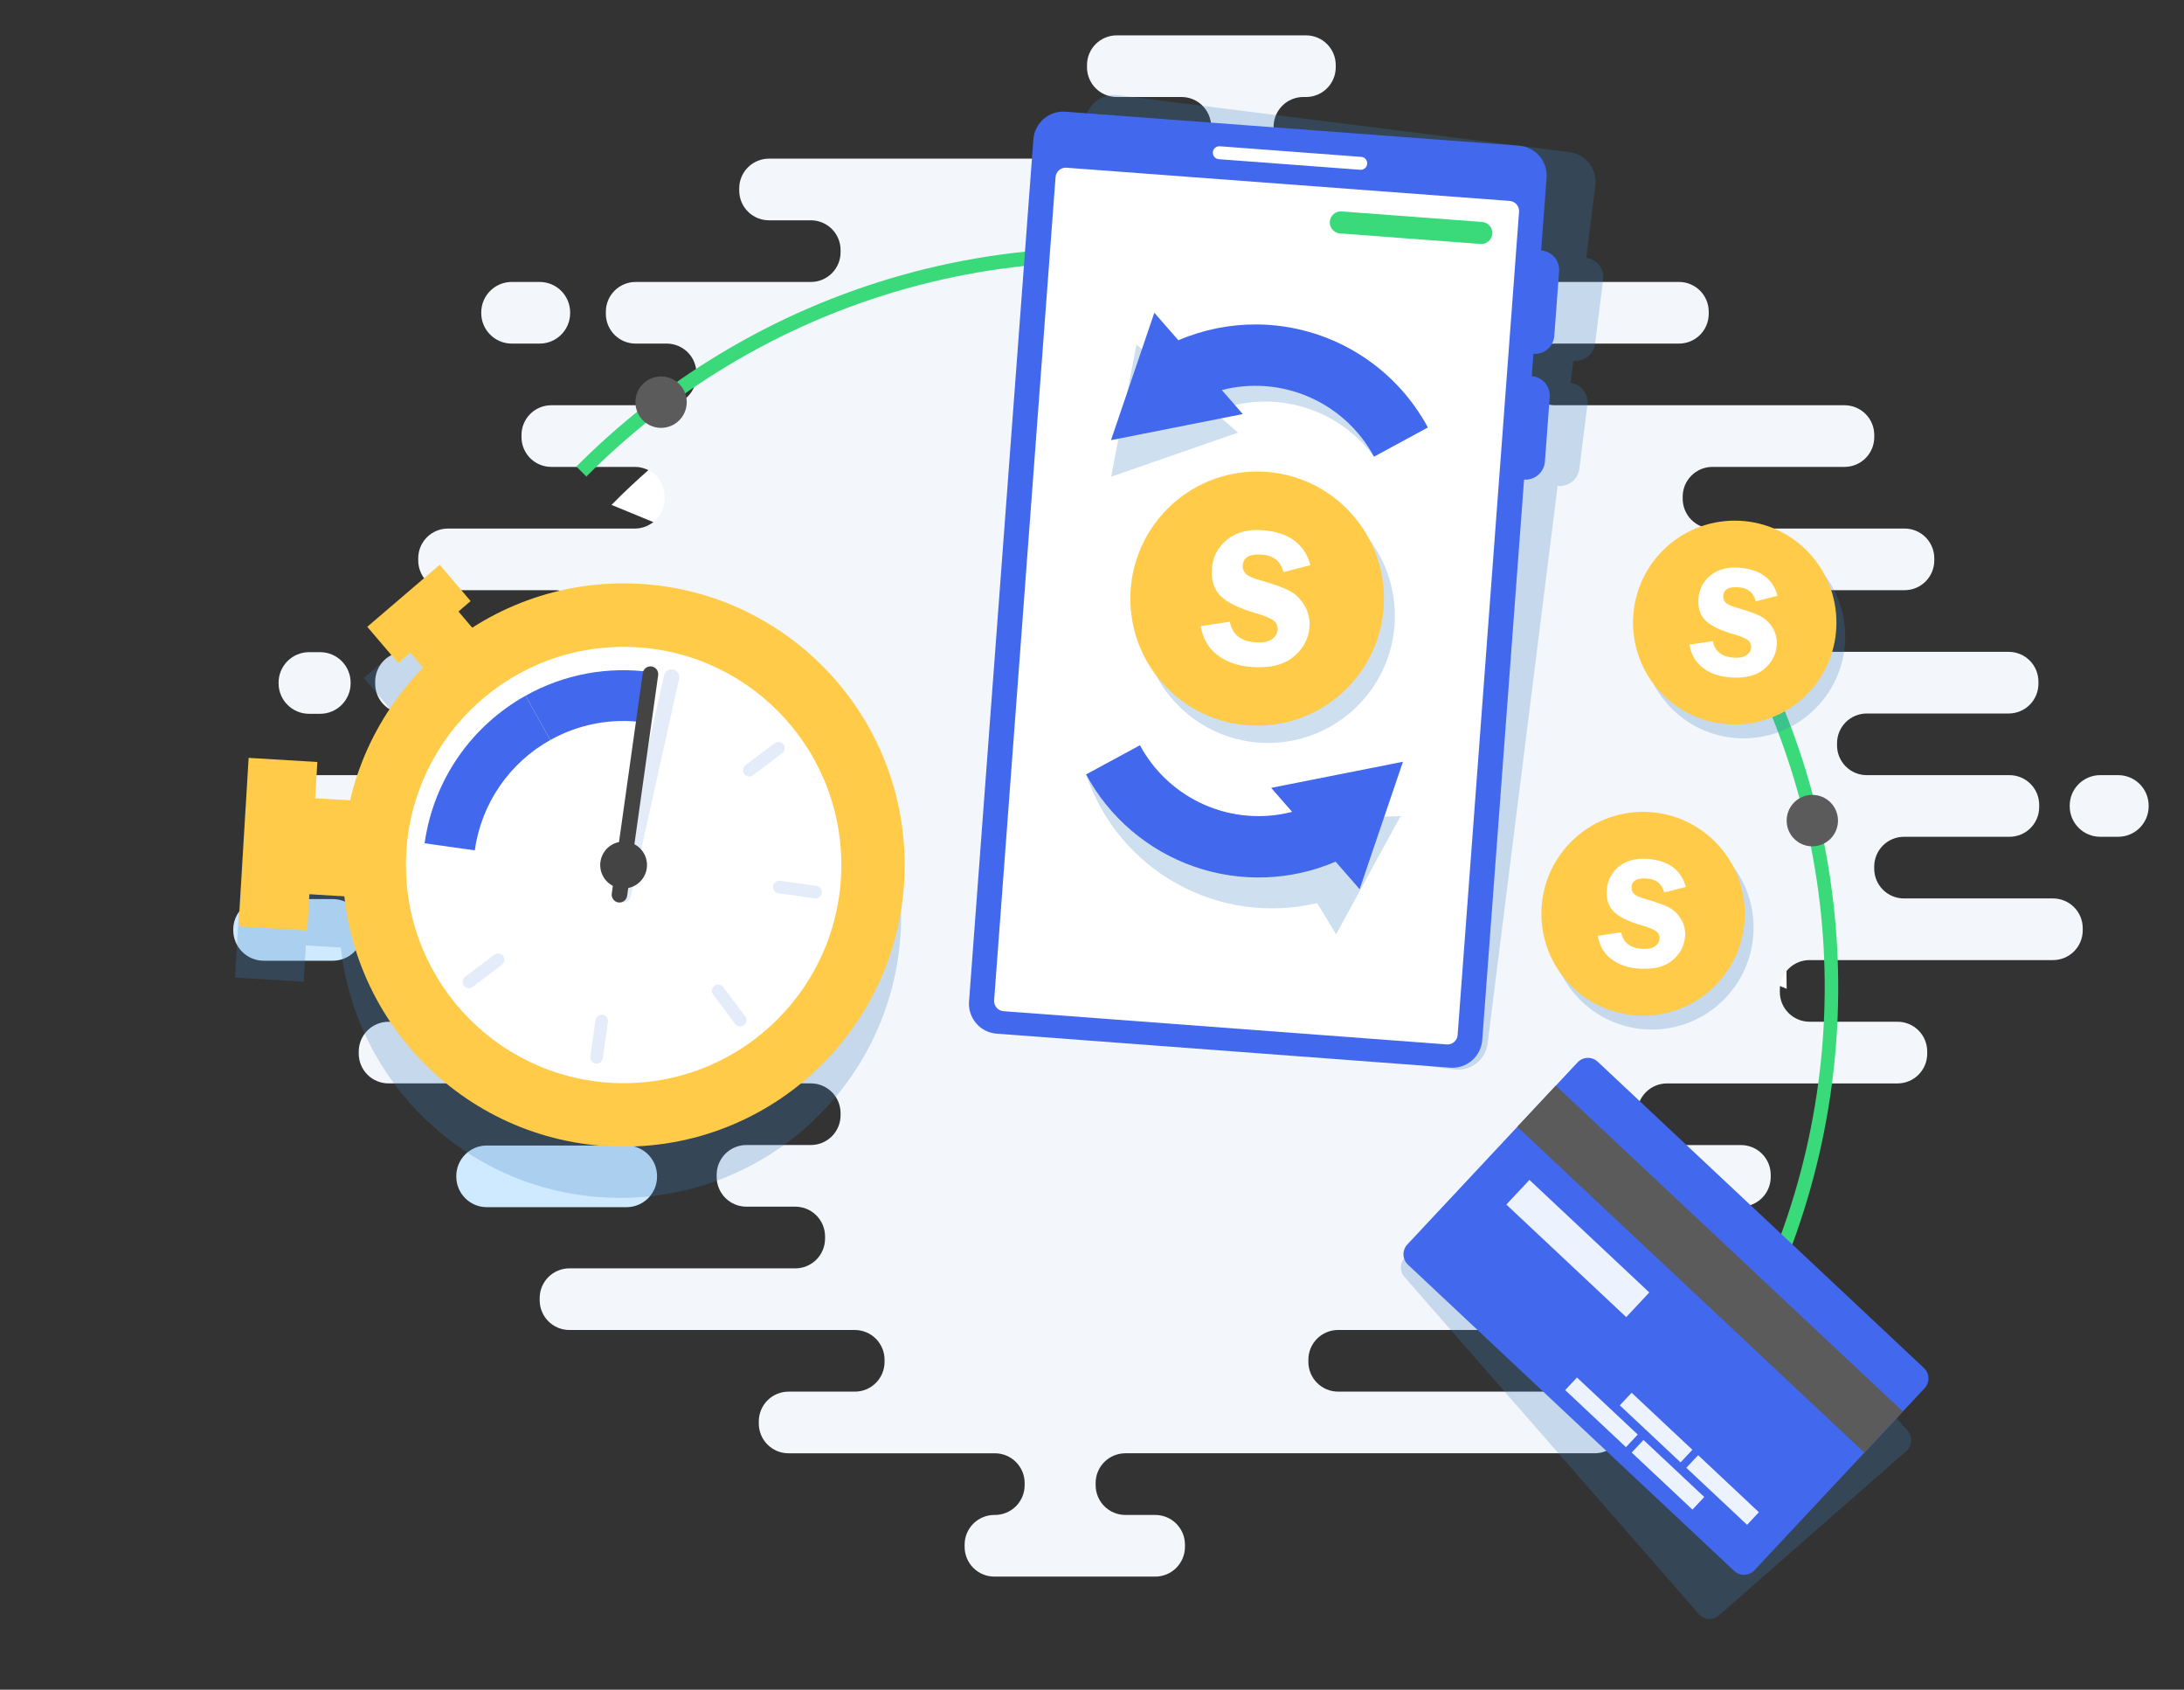
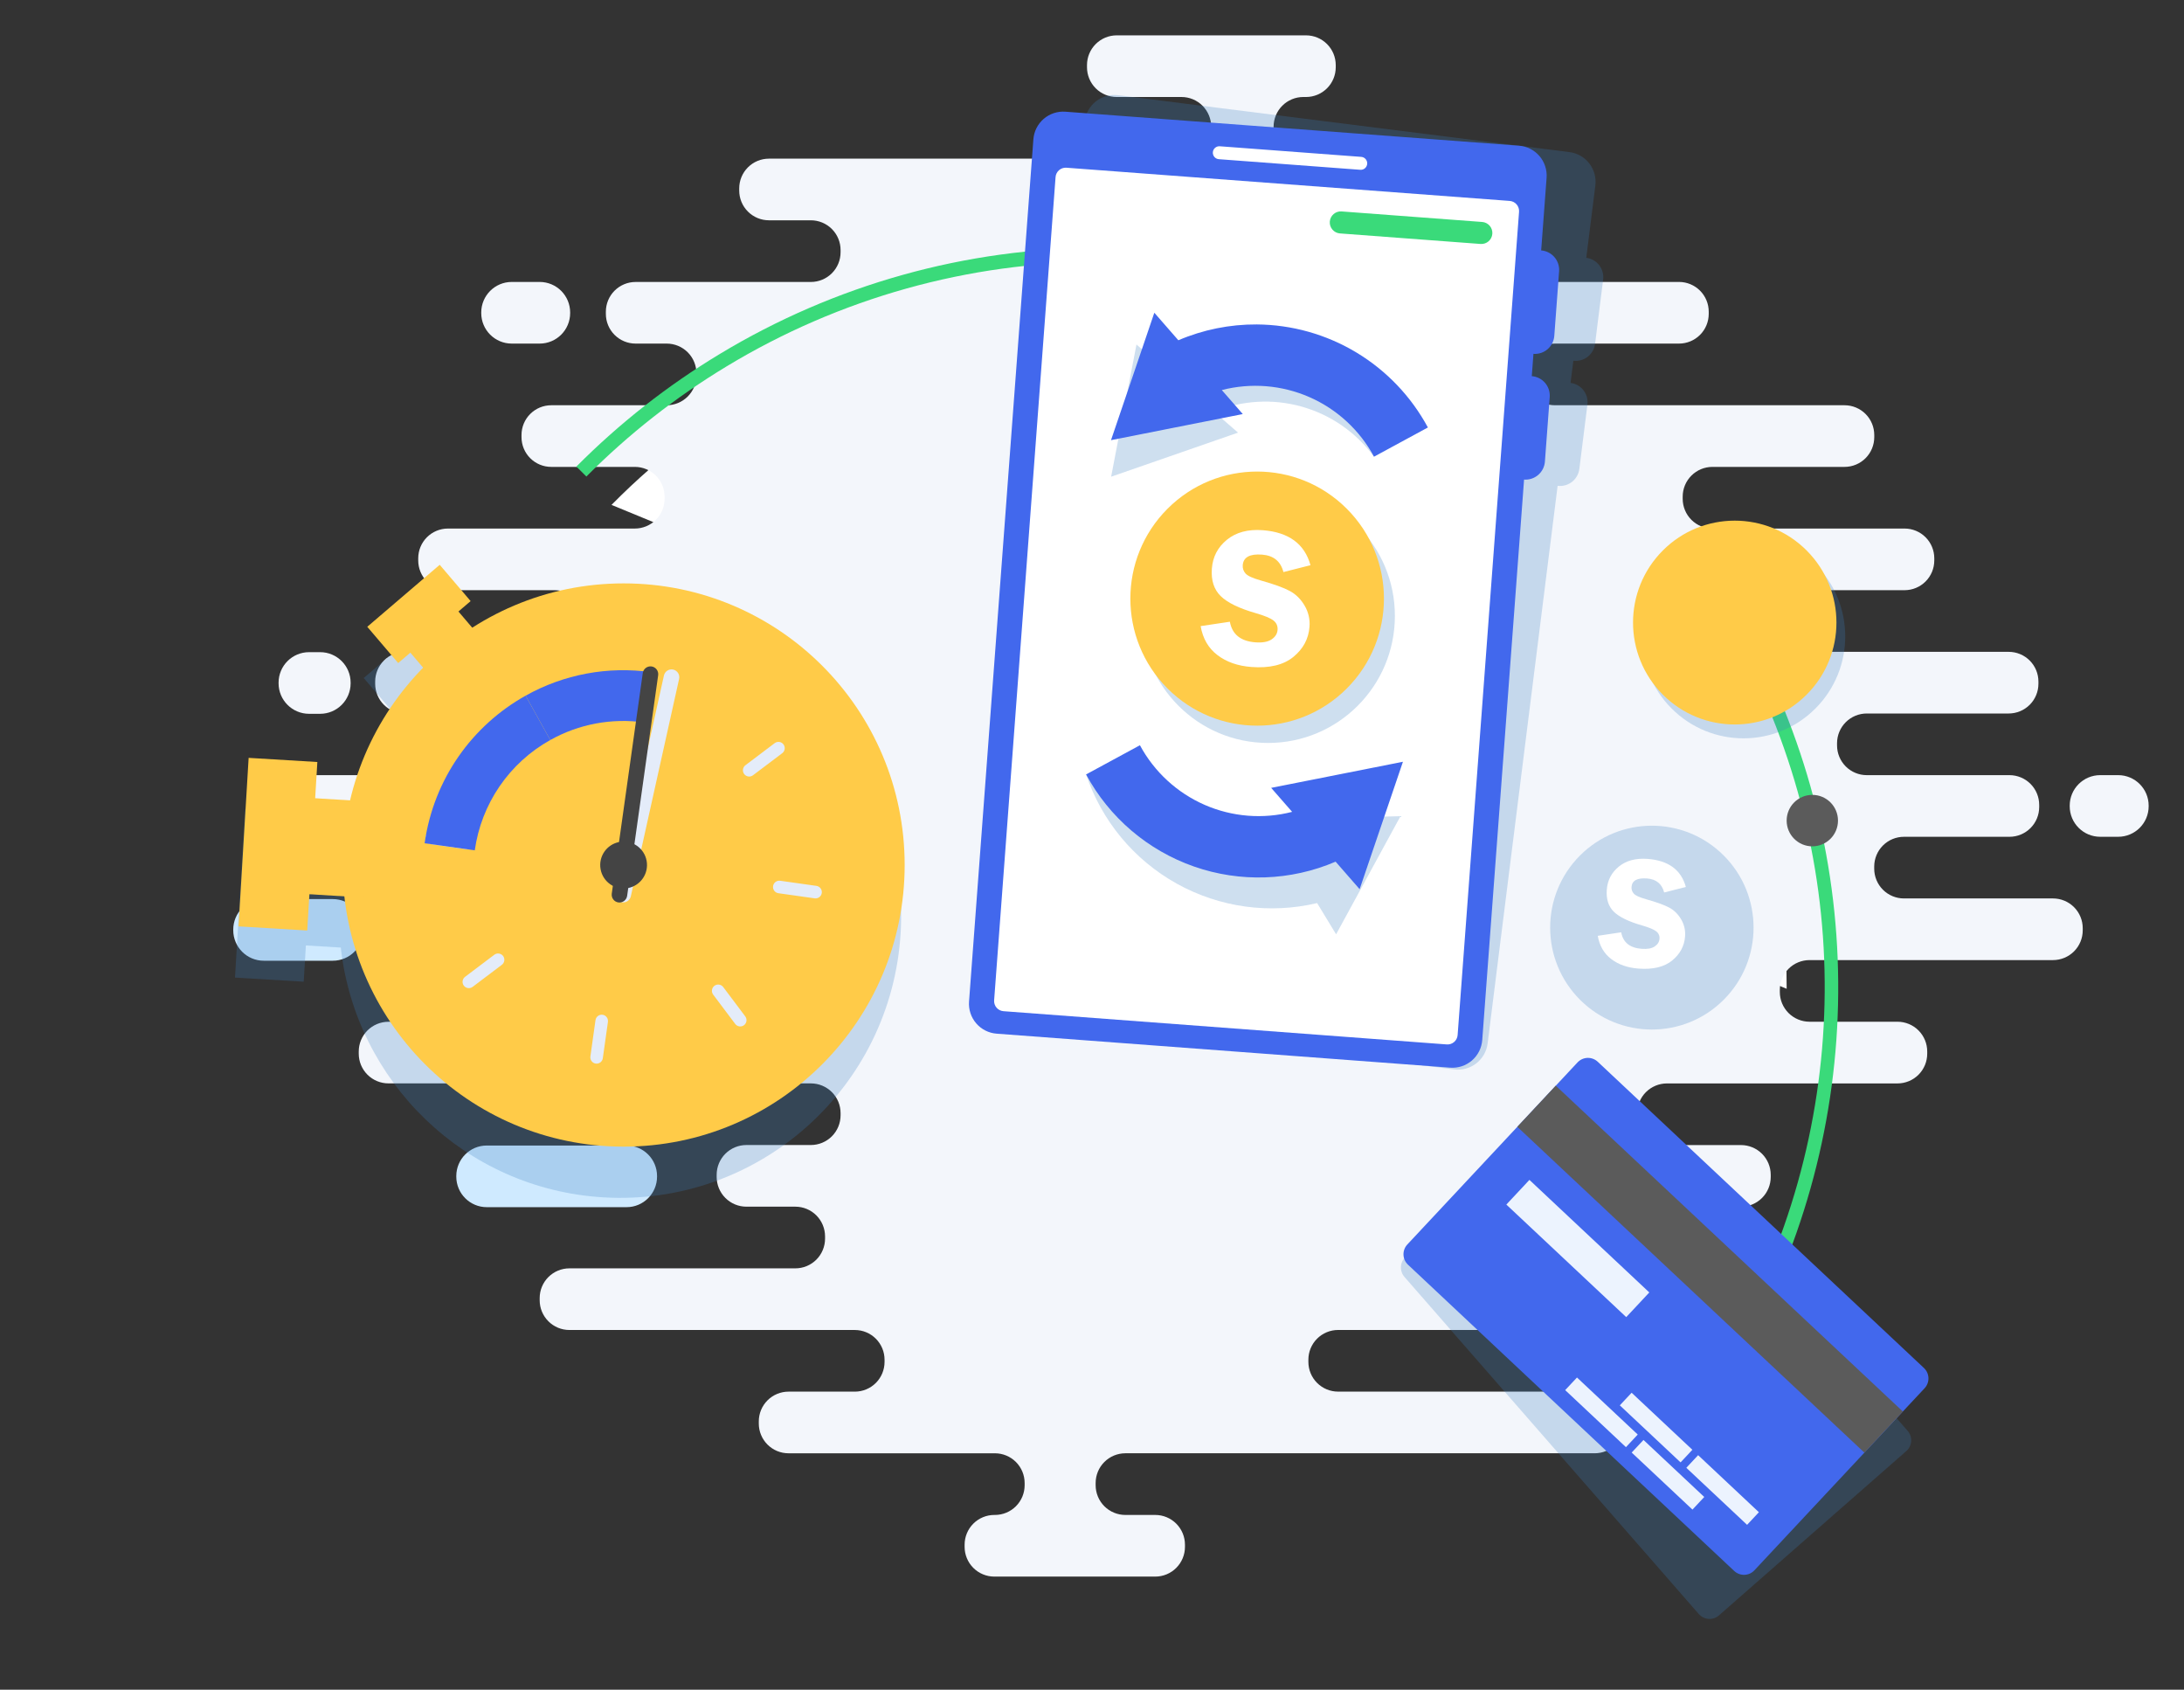
<svg xmlns="http://www.w3.org/2000/svg" width="309" height="239" viewBox="0 0 309 239" fill="none">
  <rect x="0" y="0" width="309" height="239" fill="#333333" stroke="none" />
  <path d="M252.783 139.858L193.866 115.604L145.429 95.666L86.52 71.415C90.057 67.822 93.869 64.511 97.921 61.513L244.007 99.263C249.835 111.997 252.83 125.849 252.783 139.858Z" fill="white" />
  <path d="M165.085 120.319C173.669 120.319 180.627 113.348 180.627 104.749C180.627 96.149 173.669 89.178 165.085 89.178C156.502 89.178 149.544 96.149 149.544 104.749C149.544 113.348 156.502 120.319 165.085 120.319Z" fill="#D4E6FC" />
  <path d="M201.511 136.184C210.095 136.184 217.053 129.213 217.053 120.613C217.053 112.014 210.095 105.042 201.511 105.042C192.928 105.042 185.97 112.014 185.97 120.613C185.97 129.213 192.928 136.184 201.511 136.184Z" fill="#D4E6FC" />
  <path d="M124.22 135.453C130.29 129.372 130.29 119.513 124.22 113.432C118.151 107.351 108.311 107.351 102.241 113.432C96.172 119.513 96.172 129.372 102.241 135.453C108.311 141.533 118.151 141.533 124.22 135.453Z" fill="#D4E6FC" />
  <path d="M299.685 109.64H297.145C294.762 109.64 292.83 111.572 292.83 113.957V114.042C292.83 116.426 294.762 118.359 297.145 118.359H299.685C302.068 118.359 304 116.426 304 114.042V113.957C304 111.572 302.068 109.64 299.685 109.64Z" fill="#F3F6FB" />
  <path d="M45.292 92.245H43.73C41.347 92.245 39.415 94.177 39.415 96.562V96.647C39.415 99.031 41.347 100.964 43.73 100.964H45.292C47.675 100.964 49.607 99.031 49.607 96.647V96.562C49.607 94.177 47.675 92.245 45.292 92.245Z" fill="#F3F6FB" />
  <path d="M47.086 127.171H37.315C34.932 127.171 33 129.104 33 131.488V131.573C33 133.958 34.932 135.89 37.315 135.89H47.086C49.468 135.89 51.4 133.958 51.4 131.573V131.488C51.4 129.104 49.468 127.171 47.086 127.171Z" fill="#CFEAFF" />
  <path d="M242.274 74.76H269.466C270.581 74.76 271.65 75.204 272.438 75.993C273.227 76.782 273.669 77.852 273.669 78.967V79.273C273.669 80.388 273.227 81.458 272.438 82.247C271.65 83.036 270.581 83.479 269.466 83.479H255.107C253.992 83.479 252.922 83.922 252.133 84.712C251.345 85.501 250.902 86.571 250.902 87.687V87.993C250.902 89.109 251.345 90.179 252.133 90.968C252.922 91.757 253.992 92.2 255.107 92.2H284.203C285.317 92.201 286.386 92.645 287.173 93.433C287.961 94.222 288.403 95.291 288.403 96.406V96.714C288.403 97.829 287.96 98.899 287.172 99.688C286.384 100.477 285.314 100.92 284.2 100.92H264.12C263.568 100.919 263.021 101.028 262.51 101.239C261.999 101.45 261.535 101.76 261.144 102.151C260.754 102.542 260.444 103.006 260.232 103.517C260.02 104.027 259.912 104.575 259.912 105.128V105.433C259.912 105.986 260.02 106.534 260.232 107.044C260.444 107.555 260.754 108.019 261.144 108.41C261.535 108.801 261.999 109.111 262.51 109.322C263.021 109.533 263.568 109.642 264.12 109.641H284.309C285.424 109.642 286.493 110.085 287.281 110.874C288.07 111.663 288.513 112.733 288.513 113.849V114.154C288.512 115.27 288.069 116.339 287.281 117.128C286.492 117.917 285.423 118.36 284.309 118.361H269.377C268.825 118.36 268.278 118.469 267.768 118.68C267.257 118.892 266.794 119.201 266.403 119.592C266.013 119.983 265.703 120.446 265.492 120.957C265.28 121.467 265.171 122.014 265.171 122.567V122.872C265.171 123.425 265.28 123.972 265.491 124.483C265.702 124.993 266.012 125.457 266.403 125.848C266.793 126.239 267.257 126.549 267.767 126.76C268.278 126.972 268.825 127.08 269.377 127.08H290.468C291.02 127.08 291.566 127.189 292.076 127.4C292.586 127.612 293.05 127.922 293.44 128.312C293.831 128.703 294.14 129.166 294.352 129.677C294.563 130.187 294.672 130.734 294.672 131.286V131.594C294.672 132.146 294.563 132.693 294.352 133.203C294.14 133.713 293.831 134.177 293.44 134.568C293.05 134.958 292.586 135.268 292.076 135.479C291.566 135.691 291.02 135.8 290.468 135.8H256.022C254.906 135.8 253.837 136.243 253.048 137.032C252.259 137.821 251.816 138.892 251.816 140.007V140.313C251.817 141.429 252.26 142.499 253.048 143.287C253.837 144.076 254.907 144.519 256.022 144.519H268.476C269.59 144.522 270.658 144.968 271.444 145.758C272.23 146.548 272.671 147.617 272.67 148.732V149.038C272.67 150.153 272.227 151.223 271.439 152.012C270.65 152.802 269.581 153.245 268.466 153.246H235.845C234.73 153.246 233.661 153.689 232.872 154.477C232.083 155.266 231.64 156.336 231.64 157.452V157.757C231.64 158.873 232.083 159.943 232.872 160.733C233.66 161.522 234.73 161.965 235.845 161.965H246.326C247.439 161.966 248.507 162.409 249.295 163.196C250.083 163.984 250.526 165.052 250.528 166.166V166.473C250.528 167.589 250.084 168.659 249.296 169.448C248.507 170.236 247.438 170.679 246.322 170.679H223.986C222.871 170.68 221.802 171.123 221.014 171.912C220.225 172.702 219.782 173.772 219.782 174.887V175.191C219.782 176.307 220.225 177.377 221.014 178.166C221.802 178.955 222.871 179.399 223.986 179.399H252.478C253.593 179.399 254.663 179.842 255.451 180.631C256.24 181.42 256.683 182.489 256.684 183.605V183.911C256.684 184.463 256.575 185.01 256.363 185.521C256.152 186.031 255.842 186.495 255.452 186.886C255.061 187.277 254.598 187.587 254.087 187.798C253.577 188.01 253.03 188.118 252.478 188.118H189.318C188.766 188.118 188.22 188.227 187.71 188.439C187.2 188.65 186.736 188.96 186.346 189.35C185.955 189.741 185.646 190.205 185.434 190.715C185.223 191.225 185.114 191.772 185.114 192.325V192.632C185.114 193.747 185.557 194.817 186.346 195.606C187.134 196.395 188.203 196.838 189.318 196.838H225.619C226.171 196.838 226.718 196.947 227.228 197.158C227.738 197.37 228.201 197.679 228.591 198.07C228.982 198.461 229.292 198.924 229.503 199.435C229.714 199.945 229.823 200.492 229.823 201.044V201.351C229.823 201.904 229.714 202.451 229.503 202.962C229.292 203.472 228.982 203.936 228.592 204.327C228.202 204.717 227.738 205.027 227.228 205.239C226.718 205.45 226.171 205.559 225.619 205.559H159.219C158.104 205.56 157.035 206.003 156.247 206.792C155.458 207.581 155.015 208.651 155.015 209.767V210.073C155.015 210.625 155.124 211.172 155.335 211.683C155.546 212.194 155.856 212.658 156.246 213.049C156.636 213.439 157.1 213.75 157.61 213.961C158.12 214.173 158.667 214.282 159.219 214.282H163.449C164.564 214.282 165.633 214.725 166.421 215.514C167.21 216.303 167.653 217.373 167.653 218.488V218.794C167.653 219.91 167.21 220.98 166.421 221.769C165.633 222.558 164.564 223.001 163.449 223.002H140.681C139.566 223.001 138.497 222.558 137.708 221.769C136.92 220.98 136.477 219.91 136.477 218.794V218.488C136.477 217.373 136.92 216.303 137.708 215.514C138.497 214.725 139.566 214.282 140.681 214.282H140.766C141.881 214.282 142.951 213.838 143.739 213.049C144.527 212.26 144.97 211.19 144.97 210.074V209.769C144.97 208.653 144.527 207.583 143.739 206.794C142.951 206.005 141.881 205.561 140.766 205.561H111.561C111.009 205.561 110.462 205.452 109.952 205.241C109.442 205.029 108.979 204.72 108.589 204.329C108.198 203.938 107.889 203.475 107.677 202.964C107.466 202.454 107.357 201.907 107.357 201.355V201.048C107.357 200.495 107.466 199.948 107.677 199.438C107.889 198.928 108.198 198.464 108.589 198.073C108.979 197.683 109.442 197.373 109.952 197.162C110.462 196.95 111.009 196.841 111.561 196.841H120.945C122.06 196.841 123.129 196.398 123.918 195.61C124.707 194.821 125.15 193.751 125.15 192.635V192.328C125.15 191.212 124.707 190.143 123.918 189.354C123.129 188.565 122.06 188.122 120.945 188.122H80.56C79.445 188.121 78.375 187.678 77.587 186.889C76.799 186.1 76.356 185.03 76.356 183.914V183.609C76.356 182.493 76.799 181.423 77.587 180.634C78.376 179.846 79.445 179.402 80.56 179.402H112.527C113.079 179.402 113.627 179.293 114.137 179.082C114.647 178.87 115.111 178.56 115.502 178.169C115.892 177.778 116.202 177.313 116.413 176.802C116.624 176.292 116.733 175.744 116.732 175.191V174.886C116.732 173.77 116.289 172.699 115.501 171.91C114.712 171.121 113.642 170.678 112.527 170.678H105.602C104.487 170.678 103.417 170.235 102.629 169.446C101.84 168.657 101.397 167.587 101.396 166.472V166.164C101.397 165.049 101.84 163.979 102.629 163.19C103.417 162.401 104.487 161.958 105.602 161.958H114.723C115.838 161.958 116.908 161.515 117.696 160.726C118.485 159.937 118.928 158.866 118.928 157.75V157.445C118.927 156.329 118.484 155.26 117.695 154.472C116.907 153.683 115.837 153.24 114.723 153.24H54.96C53.845 153.24 52.775 152.796 51.987 152.007C51.199 151.218 50.756 150.148 50.756 149.033V148.732C50.756 147.616 51.199 146.546 51.987 145.757C52.775 144.968 53.845 144.525 54.96 144.524H90.641C91.756 144.524 92.825 144.081 93.614 143.292C94.402 142.504 94.845 141.434 94.845 140.318V140.013C94.845 139.46 94.737 138.913 94.525 138.402C94.314 137.892 94.004 137.428 93.614 137.037C93.224 136.647 92.76 136.337 92.25 136.125C91.74 135.914 91.193 135.805 90.641 135.805H60.767C60.215 135.805 59.667 135.696 59.157 135.484C58.647 135.272 58.183 134.962 57.792 134.571C57.402 134.18 57.092 133.716 56.881 133.205C56.67 132.694 56.561 132.146 56.562 131.594V131.286C56.562 130.171 57.005 129.101 57.794 128.312C58.583 127.523 59.652 127.08 60.767 127.08H71.046C71.599 127.08 72.146 126.972 72.656 126.76C73.166 126.549 73.63 126.239 74.021 125.848C74.411 125.457 74.721 124.993 74.932 124.483C75.144 123.972 75.252 123.425 75.252 122.872V122.567C75.252 122.014 75.143 121.467 74.932 120.957C74.721 120.446 74.411 119.983 74.02 119.592C73.63 119.201 73.166 118.892 72.656 118.68C72.145 118.469 71.599 118.36 71.046 118.361H40.949C39.836 118.358 38.769 117.913 37.982 117.125C37.196 116.336 36.754 115.267 36.754 114.153V113.847C36.754 112.733 37.196 111.665 37.983 110.877C38.769 110.088 39.836 109.644 40.949 109.641H59.624C60.739 109.641 61.809 109.198 62.597 108.409C63.386 107.62 63.829 106.551 63.83 105.435V105.129C63.83 104.013 63.387 102.943 62.598 102.154C61.809 101.365 60.739 100.922 59.624 100.922H57.287C56.172 100.922 55.102 100.478 54.314 99.69C53.525 98.901 53.082 97.831 53.081 96.715V96.408C53.082 95.293 53.525 94.223 54.314 93.434C55.102 92.645 56.172 92.202 57.287 92.202H78.492C79.607 92.202 80.676 91.758 81.465 90.969C82.253 90.18 82.696 89.11 82.696 87.994V87.689C82.696 86.573 82.253 85.503 81.465 84.714C80.676 83.925 79.607 83.481 78.492 83.481H63.378C62.825 83.481 62.278 83.372 61.768 83.16C61.258 82.949 60.794 82.639 60.404 82.248C60.013 81.858 59.703 81.394 59.492 80.883C59.281 80.373 59.172 79.826 59.172 79.273V78.967C59.172 77.851 59.615 76.781 60.404 75.992C61.193 75.203 62.262 74.76 63.378 74.76H89.814C90.367 74.76 90.914 74.652 91.425 74.441C91.937 74.23 92.401 73.92 92.792 73.529C93.184 73.138 93.494 72.674 93.706 72.162C93.917 71.651 94.026 71.103 94.026 70.55V70.243C94.025 69.69 93.916 69.143 93.704 68.632C93.492 68.122 93.181 67.659 92.79 67.268C92.399 66.878 91.934 66.569 91.424 66.358C90.913 66.147 90.366 66.039 89.814 66.04H77.99C76.875 66.04 75.805 65.597 75.016 64.808C74.228 64.019 73.785 62.948 73.785 61.832V61.527C73.785 60.411 74.228 59.341 75.017 58.552C75.806 57.764 76.875 57.321 77.99 57.321H94.33C95.445 57.32 96.514 56.877 97.302 56.087C98.091 55.298 98.533 54.228 98.533 53.113V52.807C98.533 51.691 98.091 50.621 97.302 49.832C96.514 49.043 95.445 48.6 94.33 48.599H89.923C88.808 48.599 87.739 48.156 86.951 47.367C86.162 46.578 85.719 45.509 85.719 44.393V44.091C85.719 42.975 86.162 41.905 86.951 41.116C87.739 40.327 88.809 39.883 89.924 39.883H114.723C115.838 39.883 116.907 39.44 117.696 38.651C118.484 37.863 118.928 36.793 118.928 35.677V35.37C118.928 34.817 118.82 34.27 118.608 33.759C118.397 33.248 118.087 32.784 117.697 32.393C117.306 32.002 116.843 31.692 116.332 31.481C115.822 31.269 115.275 31.16 114.723 31.16H108.79C107.675 31.16 106.606 30.716 105.818 29.927C105.029 29.138 104.587 28.068 104.587 26.952V26.647C104.587 25.531 105.03 24.462 105.818 23.673C106.606 22.884 107.676 22.441 108.79 22.441H167.165C168.279 22.439 169.347 21.995 170.135 21.206C170.923 20.418 171.365 19.348 171.365 18.233V17.927C171.365 16.811 170.922 15.741 170.133 14.952C169.345 14.163 168.275 13.72 167.16 13.72H157.994C156.88 13.719 155.811 13.276 155.023 12.487C154.235 11.698 153.792 10.629 153.792 9.513V9.206C153.792 8.091 154.235 7.021 155.023 6.233C155.811 5.444 156.88 5 157.994 5H184.78C185.895 5 186.965 5.443 187.753 6.232C188.542 7.021 188.985 8.09 188.986 9.206V9.513C188.985 10.629 188.542 11.699 187.753 12.488C186.965 13.276 185.895 13.72 184.78 13.72H184.398C183.283 13.72 182.213 14.163 181.424 14.952C180.635 15.741 180.192 16.811 180.192 17.927V18.233C180.192 19.349 180.635 20.419 181.424 21.208C182.213 21.997 183.283 22.441 184.398 22.441H198.606C199.721 22.441 200.791 22.884 201.579 23.673C202.368 24.461 202.811 25.531 202.812 26.647V26.952C202.812 28.068 202.369 29.139 201.58 29.928C200.791 30.717 199.722 31.16 198.606 31.16H194.925C193.81 31.16 192.74 31.603 191.952 32.392C191.164 33.181 190.721 34.251 190.721 35.366V35.674C190.721 36.789 191.164 37.859 191.952 38.648C192.74 39.437 193.81 39.88 194.925 39.88H237.562C238.676 39.882 239.744 40.327 240.53 41.117C241.317 41.906 241.758 42.976 241.757 44.091V44.397C241.756 45.51 241.314 46.578 240.527 47.366C239.741 48.153 238.674 48.597 237.562 48.599H219.989C218.874 48.6 217.804 49.043 217.016 49.832C216.228 50.621 215.785 51.691 215.785 52.807V53.113C215.785 54.228 216.228 55.298 217.016 56.087C217.804 56.877 218.874 57.32 219.989 57.321H260.973C262.088 57.321 263.157 57.764 263.945 58.553C264.734 59.341 265.177 60.411 265.177 61.527V61.832C265.177 62.385 265.068 62.932 264.857 63.442C264.646 63.953 264.336 64.417 263.946 64.808C263.555 65.198 263.092 65.508 262.582 65.72C262.072 65.931 261.525 66.04 260.973 66.04H242.274C241.16 66.041 240.092 66.485 239.304 67.274C238.516 68.062 238.074 69.131 238.073 70.246V70.55C238.073 71.665 238.515 72.735 239.303 73.525C240.09 74.314 241.159 74.758 242.274 74.76Z" fill="#F3F6FB" />
  <path d="M212.211 22.466H210.17C207.787 22.466 205.855 24.399 205.855 26.783V26.869C205.855 29.253 207.787 31.186 210.17 31.186H212.211C214.594 31.186 216.525 29.253 216.525 26.869V26.783C216.525 24.399 214.594 22.466 212.211 22.466Z" fill="#CFEAFF" />
  <path d="M88.646 162.028H68.872C66.489 162.028 64.558 163.961 64.558 166.345V166.431C64.558 168.815 66.489 170.748 68.872 170.748H88.646C91.029 170.748 92.961 168.815 92.961 166.431V166.345C92.961 163.961 91.029 162.028 88.646 162.028Z" fill="#CFEAFF" />
  <path d="M76.352 39.88H72.403C70.02 39.88 68.088 41.813 68.088 44.197V44.282C68.088 46.667 70.02 48.599 72.403 48.599H76.352C78.735 48.599 80.667 46.667 80.667 44.282V44.197C80.667 41.813 78.735 39.88 76.352 39.88Z" fill="#F3F6FB" />
  <path d="M82.964 67.403L81.548 65.992C87.624 59.882 94.426 54.542 101.801 50.091C118.085 40.252 136.694 35.051 155.617 35.051C157.812 35.051 160.037 35.122 162.23 35.262L162.102 37.26C159.95 37.122 157.767 37.053 155.613 37.053C137.054 37.053 118.802 42.154 102.829 51.806C95.596 56.172 88.924 61.41 82.964 67.403Z" fill="#3ADA7A" />
  <path d="M249.06 186.481L247.273 185.586C263.07 153.936 261.615 116.958 243.38 86.669C242.192 84.695 240.92 82.736 239.602 80.849L241.239 79.702C242.583 81.628 243.879 83.625 245.091 85.638C254.177 100.751 259.305 117.92 259.998 135.55C260.691 153.18 256.928 170.699 249.058 186.483L249.06 186.481Z" fill="#3ADA7A" />
  <g style="mix-blend-mode:multiply" opacity="0.25">
    <path d="M90.121 89.831C81.73 89.312 73.392 91.485 66.316 96.034L64.362 93.743L66.084 92.27L61.711 87.137L51.462 95.901L55.836 101.033L57.558 99.563L59.368 101.686C54.27 106.874 50.695 113.366 49.033 120.453L44.093 120.156L44.402 115.026L34.681 114.441L33.248 138.273L42.969 138.858L43.278 133.729L48.218 134.027C50.31 152.947 65.741 168.176 85.35 169.358C107.27 170.678 126.107 153.945 127.424 131.984C128.742 110.024 112.043 91.151 90.121 89.831Z" fill="#3A7EC1" />
  </g>
  <path d="M61.541 82.598L54.738 88.418L61.239 96.046L68.042 90.226L61.541 82.598Z" fill="#FFCB48" />
  <path d="M62.212 79.888L51.963 88.655L56.337 93.787L66.585 85.021L62.212 79.888Z" fill="#FFCB48" />
  <path d="M88.235 162.187C110.194 162.187 127.995 144.352 127.995 122.352C127.995 100.351 110.194 82.517 88.235 82.517C66.276 82.517 48.475 100.351 48.475 122.352C48.475 144.352 66.276 162.187 88.235 162.187Z" fill="#FFCB48" />
-   <path d="M88.235 153.209C105.245 153.209 119.034 139.394 119.034 122.352C119.034 105.31 105.245 91.495 88.235 91.495C71.225 91.495 57.435 105.31 57.435 122.352C57.435 139.394 71.225 153.209 88.235 153.209Z" fill="white" />
  <path d="M67.094 119.368C67.061 119.602 66.936 119.812 66.748 119.954C66.56 120.096 66.324 120.158 66.09 120.126L60.956 119.401C60.724 119.367 60.513 119.243 60.372 119.054C60.23 118.866 60.169 118.629 60.201 118.395C60.234 118.162 60.358 117.951 60.547 117.809C60.735 117.667 60.972 117.605 61.205 117.637L66.338 118.362C66.571 118.395 66.782 118.52 66.923 118.709C67.065 118.897 67.127 119.134 67.094 119.368Z" fill="#E4ECF9" />
  <path d="M105.289 109.485C105.148 109.296 105.087 109.058 105.12 108.825C105.153 108.591 105.277 108.38 105.464 108.238L109.605 105.113C109.794 104.972 110.03 104.911 110.264 104.944C110.497 104.977 110.707 105.101 110.85 105.289C110.991 105.478 111.052 105.715 111.019 105.949C110.986 106.182 110.862 106.394 110.674 106.536L106.534 109.66C106.345 109.802 106.108 109.863 105.875 109.83C105.642 109.797 105.431 109.673 105.289 109.485Z" fill="#E4ECF9" />
  <path d="M96.083 96.022L89.252 126.78C89.188 127.065 89.013 127.312 88.768 127.469C88.522 127.625 88.224 127.678 87.94 127.615C87.656 127.551 87.408 127.377 87.252 127.131C87.096 126.885 87.043 126.586 87.106 126.301L93.936 95.544C94 95.259 94.174 95.011 94.42 94.855C94.665 94.698 94.963 94.645 95.248 94.708C95.532 94.772 95.779 94.946 95.936 95.192C96.093 95.439 96.145 95.737 96.083 96.022Z" fill="#E4ECF9" />
  <path d="M109.376 125.336C109.409 125.102 109.533 124.891 109.722 124.749C109.91 124.607 110.146 124.545 110.38 124.578L115.513 125.302C115.746 125.336 115.956 125.46 116.098 125.649C116.24 125.837 116.301 126.075 116.269 126.308C116.236 126.542 116.111 126.753 115.923 126.895C115.735 127.036 115.498 127.098 115.265 127.066L110.131 126.341C109.898 126.308 109.688 126.183 109.546 125.995C109.405 125.806 109.343 125.569 109.376 125.336Z" fill="#E4ECF9" />
  <path d="M101.077 139.437C101.266 139.296 101.502 139.235 101.736 139.267C101.969 139.3 102.18 139.424 102.322 139.612L105.441 143.761C105.582 143.95 105.643 144.187 105.61 144.42C105.577 144.654 105.453 144.865 105.265 145.008C105.077 145.149 104.84 145.21 104.607 145.177C104.374 145.144 104.163 145.02 104.021 144.832L100.902 140.683C100.761 140.494 100.701 140.257 100.733 140.024C100.766 139.79 100.89 139.579 101.077 139.437Z" fill="#E4ECF9" />
  <path d="M85.256 143.532C85.489 143.566 85.7 143.69 85.841 143.879C85.983 144.067 86.045 144.304 86.013 144.538L85.289 149.681C85.256 149.915 85.131 150.125 84.943 150.267C84.755 150.409 84.519 150.471 84.285 150.439C84.052 150.405 83.842 150.281 83.7 150.092C83.558 149.904 83.497 149.667 83.529 149.433L84.252 144.29C84.285 144.056 84.41 143.845 84.598 143.704C84.786 143.562 85.023 143.5 85.256 143.532Z" fill="#E4ECF9" />
  <path d="M71.18 135.219C71.321 135.407 71.382 135.644 71.35 135.878C71.318 136.111 71.195 136.322 71.007 136.465L66.867 139.59C66.678 139.731 66.442 139.792 66.208 139.759C65.975 139.726 65.764 139.602 65.622 139.414C65.481 139.225 65.42 138.988 65.453 138.755C65.486 138.521 65.61 138.31 65.798 138.167L69.938 135.042C70.127 134.902 70.363 134.842 70.595 134.875C70.828 134.908 71.038 135.032 71.18 135.219Z" fill="#E4ECF9" />
  <path d="M74.364 98.4L77.856 104.673C74.992 106.269 72.537 108.508 70.683 111.216C68.829 113.923 67.628 117.025 67.173 120.276L60.076 119.277C61.367 110.116 66.874 102.589 74.364 98.4Z" fill="#4268ED" />
  <path d="M92.152 95.079L91.155 102.19C86.57 101.536 81.899 102.408 77.858 104.673L74.366 98.4C79.772 95.371 86.02 94.204 92.152 95.079Z" fill="#4268ED" />
  <path d="M88.823 125.618C90.622 125.29 91.814 123.563 91.487 121.761C91.159 119.96 89.436 118.765 87.637 119.093C85.839 119.421 84.646 121.148 84.974 122.95C85.301 124.752 87.025 125.946 88.823 125.618Z" fill="#444444" />
  <path d="M93.119 95.508L88.731 126.711C88.689 126.999 88.535 127.26 88.303 127.435C88.07 127.611 87.778 127.687 87.489 127.647C87.201 127.606 86.941 127.452 86.766 127.218C86.59 126.985 86.514 126.692 86.554 126.403L90.942 95.201C90.983 94.912 91.137 94.651 91.37 94.476C91.603 94.3 91.895 94.224 92.184 94.264C92.472 94.306 92.732 94.46 92.907 94.693C93.083 94.926 93.159 95.219 93.119 95.508Z" fill="#444444" />
  <path d="M42.36 112.776L41.546 126.353L51.493 126.952L52.307 113.375L42.36 112.776Z" fill="#FFCB48" />
  <path d="M35.178 107.196L33.748 131.031L43.469 131.616L44.899 107.782L35.178 107.196Z" fill="#FFCB48" />
  <g style="mix-blend-mode:multiply" opacity="0.25">
    <path d="M224.431 36.465L225.714 26.249C225.784 25.697 225.744 25.137 225.598 24.6C225.451 24.063 225.2 23.56 224.86 23.12C224.519 22.681 224.096 22.313 223.613 22.037C223.13 21.762 222.598 21.584 222.047 21.515L158.195 13.465C157.644 13.396 157.084 13.436 156.549 13.583C156.013 13.73 155.512 13.981 155.073 14.322C154.635 14.664 154.267 15.088 153.993 15.572C153.718 16.055 153.541 16.588 153.471 17.14L138.231 138.481C138.162 139.033 138.202 139.593 138.348 140.13C138.495 140.666 138.746 141.169 139.087 141.608C139.427 142.048 139.851 142.416 140.333 142.692C140.816 142.967 141.348 143.145 141.899 143.214L205.751 151.263C206.302 151.333 206.861 151.293 207.397 151.146C207.933 150.999 208.434 150.747 208.873 150.406C209.311 150.065 209.679 149.641 209.954 149.157C210.228 148.674 210.406 148.141 210.475 147.589L220.378 68.715C221.102 68.806 221.833 68.606 222.409 68.157C222.985 67.709 223.36 67.05 223.451 66.325L224.592 57.237C224.637 56.878 224.611 56.513 224.516 56.164C224.42 55.815 224.257 55.489 224.036 55.203C223.814 54.917 223.539 54.678 223.225 54.498C222.911 54.319 222.565 54.204 222.207 54.159L222.603 51.02C222.962 51.065 223.326 51.039 223.674 50.944C224.022 50.848 224.349 50.685 224.634 50.463C224.919 50.241 225.158 49.965 225.337 49.65C225.516 49.336 225.631 48.989 225.676 48.63L226.817 39.542C226.908 38.817 226.708 38.086 226.26 37.509C225.813 36.932 225.155 36.557 224.431 36.465Z" fill="#3A7EC1" />
  </g>
  <path d="M216.959 50.052C216.599 50.025 216.247 49.927 215.925 49.764C215.602 49.601 215.315 49.376 215.079 49.101C214.844 48.827 214.664 48.509 214.551 48.165C214.438 47.821 214.394 47.459 214.421 47.098L215.101 37.964C215.128 37.603 215.225 37.251 215.388 36.928C215.551 36.604 215.776 36.317 216.049 36.081C216.323 35.844 216.641 35.665 216.984 35.552C217.327 35.438 217.689 35.394 218.049 35.421C218.409 35.448 218.761 35.546 219.083 35.709C219.406 35.872 219.693 36.097 219.929 36.371C220.164 36.646 220.344 36.964 220.457 37.307C220.57 37.651 220.614 38.014 220.587 38.375L219.907 47.509C219.853 48.237 219.512 48.915 218.959 49.392C218.406 49.869 217.687 50.106 216.959 50.052Z" fill="#4268ED" />
  <path d="M215.631 67.834C214.904 67.78 214.228 67.438 213.752 66.884C213.276 66.33 213.039 65.61 213.093 64.881L213.773 55.747C213.828 55.018 214.169 54.341 214.722 53.864C215.275 53.387 215.994 53.15 216.722 53.204C217.449 53.259 218.125 53.6 218.601 54.154C219.077 54.708 219.314 55.429 219.26 56.158L218.58 65.292C218.553 65.653 218.455 66.005 218.293 66.328C218.13 66.651 217.905 66.939 217.631 67.175C217.358 67.411 217.04 67.591 216.697 67.704C216.354 67.817 215.992 67.861 215.631 67.834Z" fill="#4268ED" />
  <path d="M205.181 151.015L141.005 146.207C139.886 146.123 138.847 145.598 138.115 144.746C137.383 143.894 137.019 142.787 137.103 141.666L146.206 19.709C146.29 18.588 146.815 17.547 147.665 16.814C148.515 16.081 149.62 15.716 150.739 15.8L214.916 20.608C216.034 20.692 217.073 21.218 217.805 22.069C218.537 22.921 218.901 24.029 218.817 25.149L209.714 147.107C209.63 148.227 209.106 149.268 208.256 150.001C207.406 150.734 206.3 151.099 205.181 151.015Z" fill="#4268ED" />
  <path d="M141.974 143.028C141.787 143.014 141.604 142.963 141.436 142.878C141.268 142.793 141.119 142.676 140.996 142.533C140.873 142.391 140.78 142.225 140.721 142.046C140.662 141.867 140.639 141.678 140.653 141.49L149.345 25.047C149.373 24.668 149.551 24.315 149.839 24.067C150.127 23.818 150.501 23.695 150.88 23.723L213.6 28.42C213.979 28.449 214.331 28.627 214.579 28.915C214.826 29.204 214.95 29.579 214.921 29.958L206.23 146.405C206.201 146.784 206.024 147.137 205.736 147.385C205.448 147.634 205.073 147.757 204.695 147.729L141.974 143.028Z" fill="white" />
  <path d="M192.455 24.016L172.443 22.516C172.201 22.498 171.976 22.384 171.818 22.2C171.66 22.016 171.581 21.776 171.599 21.534C171.617 21.292 171.731 21.067 171.915 20.908C172.098 20.75 172.338 20.671 172.579 20.689L192.592 22.188C192.834 22.206 193.059 22.32 193.217 22.504C193.376 22.689 193.454 22.928 193.436 23.171C193.427 23.291 193.395 23.408 193.341 23.515C193.286 23.623 193.212 23.718 193.121 23.797C193.03 23.875 192.924 23.935 192.81 23.973C192.696 24.01 192.575 24.025 192.455 24.016Z" fill="white" />
  <g style="mix-blend-mode:multiply" opacity="0.25">
    <path d="M175.373 48.364C171.596 48.87 167.962 50.146 164.696 52.115L160.792 48.729L157.208 67.428L175.164 61.193L171.761 58.241C175.699 56.617 180.066 56.361 184.166 57.512C188.267 58.663 191.865 61.156 194.387 64.593L201.365 59.448C198.42 55.438 194.455 52.293 189.883 50.344C185.311 48.394 180.3 47.71 175.373 48.364Z" fill="#3A7EC1" />
  </g>
  <path d="M177.81 45.891C173.998 45.868 170.223 46.63 166.717 48.128L163.318 44.235L157.189 62.258L175.833 58.567L172.866 55.172C176.99 54.109 181.351 54.459 185.254 56.167C189.156 57.874 192.376 60.841 194.4 64.595L202.023 60.464C199.66 56.085 196.166 52.422 191.907 49.858C187.647 47.295 182.779 45.925 177.81 45.891Z" fill="#4268ED" />
  <g style="mix-blend-mode:multiply" opacity="0.25">
    <path d="M198.147 115.444L179.148 115.892L181.49 119.744C177.245 120.087 173.008 118.996 169.454 116.646C165.899 114.296 163.232 110.822 161.877 106.777L153.666 109.543C155.869 116.113 160.442 121.62 166.489 124.986C172.536 128.351 179.62 129.332 186.351 127.735L189.037 132.152L198.147 115.444Z" fill="#3A7EC1" />
  </g>
  <path d="M198.493 107.748L179.849 111.439L182.815 114.833C178.691 115.897 174.33 115.547 170.427 113.84C166.525 112.132 163.305 109.165 161.28 105.411L153.661 109.541C156.951 115.638 162.396 120.283 168.927 122.565C175.459 124.848 182.606 124.603 188.967 121.878L192.366 125.771L198.493 107.748Z" fill="#4268ED" />
  <g style="mix-blend-mode:multiply" opacity="0.25">
    <path d="M179.414 105.087C189.322 105.087 197.353 97.041 197.353 87.115C197.353 77.189 189.322 69.142 179.414 69.142C169.507 69.142 161.476 77.189 161.476 87.115C161.476 97.041 169.507 105.087 179.414 105.087Z" fill="#3A7EC1" />
  </g>
  <path d="M190.551 97.379C197.557 90.361 197.557 78.981 190.551 71.962C183.546 64.944 172.187 64.944 165.182 71.962C158.176 78.981 158.176 90.361 165.182 97.379C172.187 104.398 183.546 104.398 190.551 97.379Z" fill="#FFCB48" />
  <path d="M185.413 79.944L181.584 80.916C181.193 79.393 180.184 78.571 178.556 78.449C176.821 78.319 175.912 78.818 175.828 79.946C175.808 80.16 175.834 80.375 175.903 80.577C175.972 80.78 176.083 80.966 176.229 81.123C176.53 81.459 177.243 81.784 178.369 82.1C180.25 82.629 181.62 83.125 182.477 83.586C183.335 84.047 184.036 84.738 184.579 85.658C185.117 86.562 185.36 87.613 185.271 88.663C185.144 90.359 184.384 91.778 182.989 92.918C181.593 94.058 179.616 94.533 177.056 94.342C175.135 94.198 173.533 93.638 172.25 92.661C170.966 91.684 170.174 90.317 169.872 88.561L174.005 87.942C174.332 89.728 175.536 90.699 177.619 90.855C178.624 90.929 179.387 90.791 179.91 90.439C180.432 90.087 180.713 89.639 180.754 89.097C180.795 88.547 180.603 88.104 180.177 87.768C179.752 87.433 178.909 87.083 177.65 86.721C175.301 86.046 173.652 85.242 172.701 84.306C171.75 83.37 171.336 82.078 171.459 80.43C171.583 78.761 172.294 77.399 173.592 76.343C174.89 75.287 176.577 74.838 178.651 74.994C182.326 75.272 184.58 76.922 185.413 79.944Z" fill="white" />
  <path d="M209.472 34.507L189.582 33.017C189.17 32.986 188.787 32.793 188.518 32.479C188.248 32.166 188.114 31.758 188.145 31.345C188.176 30.933 188.369 30.549 188.682 30.279C188.995 30.009 189.402 29.875 189.814 29.906L209.704 31.396C210.116 31.427 210.498 31.62 210.768 31.934C211.037 32.247 211.171 32.655 211.141 33.068C211.11 33.48 210.917 33.864 210.604 34.134C210.291 34.404 209.884 34.538 209.472 34.507Z" fill="#3ADA7A" />
  <g style="mix-blend-mode:multiply" opacity="0.25">
    <path d="M256.855 100.212C262.474 94.582 262.474 85.454 256.855 79.824C251.235 74.195 242.125 74.195 236.506 79.824C230.886 85.454 230.886 94.582 236.506 100.212C242.125 105.842 251.235 105.842 256.855 100.212Z" fill="#3A7EC1" />
  </g>
  <path d="M255.611 98.252C261.231 92.622 261.231 83.494 255.611 77.864C249.992 72.235 240.882 72.235 235.262 77.864C229.643 83.494 229.643 92.622 235.262 98.252C240.882 103.882 249.992 103.882 255.611 98.252Z" fill="#FFCB48" />
-   <path d="M251.49 84.269L248.419 85.049C248.105 83.827 247.296 83.167 245.992 83.068C244.601 82.964 243.871 83.364 243.804 84.269C243.788 84.44 243.809 84.613 243.864 84.776C243.92 84.939 244.009 85.088 244.126 85.214C244.368 85.484 244.94 85.745 245.842 85.998C247.351 86.422 248.45 86.819 249.138 87.189C249.826 87.558 250.387 88.113 250.822 88.852C251.254 89.577 251.449 90.42 251.378 91.262C251.277 92.624 250.667 93.761 249.547 94.675C248.428 95.588 246.842 95.968 244.789 95.816C243.248 95.701 241.963 95.251 240.933 94.467C239.903 93.683 239.267 92.587 239.026 91.179L242.342 90.683C242.603 92.116 243.569 92.895 245.24 93.02C246.046 93.08 246.659 92.969 247.078 92.686C247.497 92.404 247.723 92.045 247.757 91.61C247.78 91.408 247.749 91.203 247.668 91.016C247.587 90.829 247.458 90.666 247.295 90.544C246.954 90.274 246.278 89.994 245.268 89.704C243.383 89.163 242.06 88.518 241.298 87.769C240.535 87.02 240.203 85.984 240.302 84.66C240.402 83.322 240.972 82.229 242.013 81.382C243.053 80.536 244.406 80.175 246.071 80.299C249.016 80.52 250.823 81.844 251.49 84.269Z" fill="white" />
  <g style="mix-blend-mode:multiply" opacity="0.25">
    <path d="M243.886 141.402C249.505 135.772 249.505 126.644 243.886 121.014C238.267 115.384 229.156 115.384 223.537 121.014C217.918 126.644 217.918 135.772 223.537 141.402C229.156 147.032 238.267 147.032 243.886 141.402Z" fill="#3A7EC1" />
  </g>
-   <path d="M242.644 139.441C248.263 133.811 248.263 124.684 242.644 119.054C237.024 113.424 227.914 113.424 222.295 119.054C216.675 124.684 216.675 133.811 222.295 139.441C227.914 145.071 237.024 145.071 242.644 139.441Z" fill="#FFCB48" />
  <path d="M238.522 125.456L235.451 126.236C235.137 125.014 234.329 124.354 233.025 124.255C231.633 124.151 230.903 124.551 230.836 125.456C230.82 125.627 230.841 125.8 230.896 125.963C230.952 126.126 231.041 126.275 231.158 126.401C231.4 126.671 231.972 126.932 232.874 127.185C234.383 127.609 235.482 128.006 236.17 128.376C236.858 128.745 237.419 129.3 237.854 130.039C238.286 130.764 238.481 131.607 238.41 132.449C238.309 133.811 237.699 134.949 236.579 135.862C235.46 136.776 233.874 137.156 231.821 137.003C230.28 136.888 228.995 136.438 227.966 135.654C226.936 134.87 226.301 133.774 226.058 132.366L229.374 131.87C229.635 133.303 230.601 134.082 232.272 134.207C233.078 134.267 233.691 134.156 234.11 133.873C234.529 133.591 234.755 133.232 234.789 132.797C234.812 132.595 234.781 132.39 234.7 132.203C234.619 132.016 234.49 131.853 234.327 131.731C233.986 131.462 233.31 131.182 232.3 130.891C230.415 130.35 229.092 129.705 228.329 128.956C227.567 128.207 227.235 127.171 227.334 125.847C227.434 124.509 228.004 123.416 229.045 122.569C230.085 121.723 231.438 121.362 233.103 121.486C236.048 121.708 237.855 123.032 238.522 125.456Z" fill="white" />
  <g style="mix-blend-mode:multiply" opacity="0.25">
    <path d="M269.903 202.391L228.257 154.708C227.904 154.303 227.405 154.056 226.87 154.02C226.335 153.984 225.807 154.163 225.404 154.517L222.014 157.489L216.024 162.74L198.897 177.755C198.494 178.109 198.247 178.608 198.211 179.144C198.176 179.68 198.354 180.209 198.707 180.613L240.353 228.297C240.706 228.701 241.205 228.948 241.74 228.984C242.275 229.02 242.803 228.841 243.206 228.487L264.898 209.467L266.32 208.221L269.71 205.249C270.114 204.896 270.361 204.396 270.397 203.86C270.433 203.324 270.255 202.796 269.903 202.391Z" fill="#3A7EC1" />
  </g>
  <path d="M272.3 196.359L248.22 222.112C248.039 222.306 247.821 222.463 247.579 222.573C247.337 222.682 247.076 222.743 246.811 222.752C246.545 222.761 246.281 222.717 246.032 222.623C245.784 222.529 245.556 222.388 245.362 222.206L199.209 178.888C199.015 178.706 198.859 178.487 198.749 178.245C198.64 178.003 198.579 177.741 198.57 177.475C198.562 177.21 198.605 176.945 198.699 176.696C198.792 176.447 198.934 176.219 199.115 176.025L223.195 150.273C223.377 150.079 223.595 149.922 223.837 149.812C224.078 149.703 224.34 149.642 224.605 149.633C224.87 149.624 225.135 149.668 225.383 149.762C225.632 149.856 225.86 149.997 226.053 150.179L272.207 193.497C272.598 193.865 272.827 194.372 272.845 194.909C272.862 195.446 272.666 195.967 272.3 196.359Z" fill="#4268ED" />
  <path d="M220.115 153.561L214.674 159.381L263.779 205.468L269.221 199.649L220.115 153.561Z" fill="#5B5B5B" />
  <path d="M233.35 182.809L216.388 166.889L213.123 170.381L230.085 186.301L233.35 182.809Z" fill="#ECF3FE" />
  <path d="M231.714 202.909L223.117 194.841L221.448 196.626L230.045 204.694L231.714 202.909Z" fill="#ECF3FE" />
  <path d="M241.124 211.741L232.527 203.673L230.858 205.458L239.455 213.526L241.124 211.741Z" fill="#ECF3FE" />
  <path d="M239.443 205.064L230.846 196.995L229.177 198.78L237.774 206.848L239.443 205.064Z" fill="#ECF3FE" />
  <path d="M248.854 213.896L240.257 205.827L238.588 207.612L247.185 215.68L248.854 213.896Z" fill="#ECF3FE" />
-   <path d="M93.531 60.52C95.536 60.52 97.162 58.891 97.162 56.881C97.162 54.872 95.536 53.243 93.531 53.243C91.525 53.243 89.899 54.872 89.899 56.881C89.899 58.891 91.525 60.52 93.531 60.52Z" fill="#5B5B5B" />
  <path d="M256.413 119.709C258.419 119.709 260.045 118.08 260.045 116.07C260.045 114.061 258.419 112.432 256.413 112.432C254.408 112.432 252.782 114.061 252.782 116.07C252.782 118.08 254.408 119.709 256.413 119.709Z" fill="#5B5B5B" />
</svg>